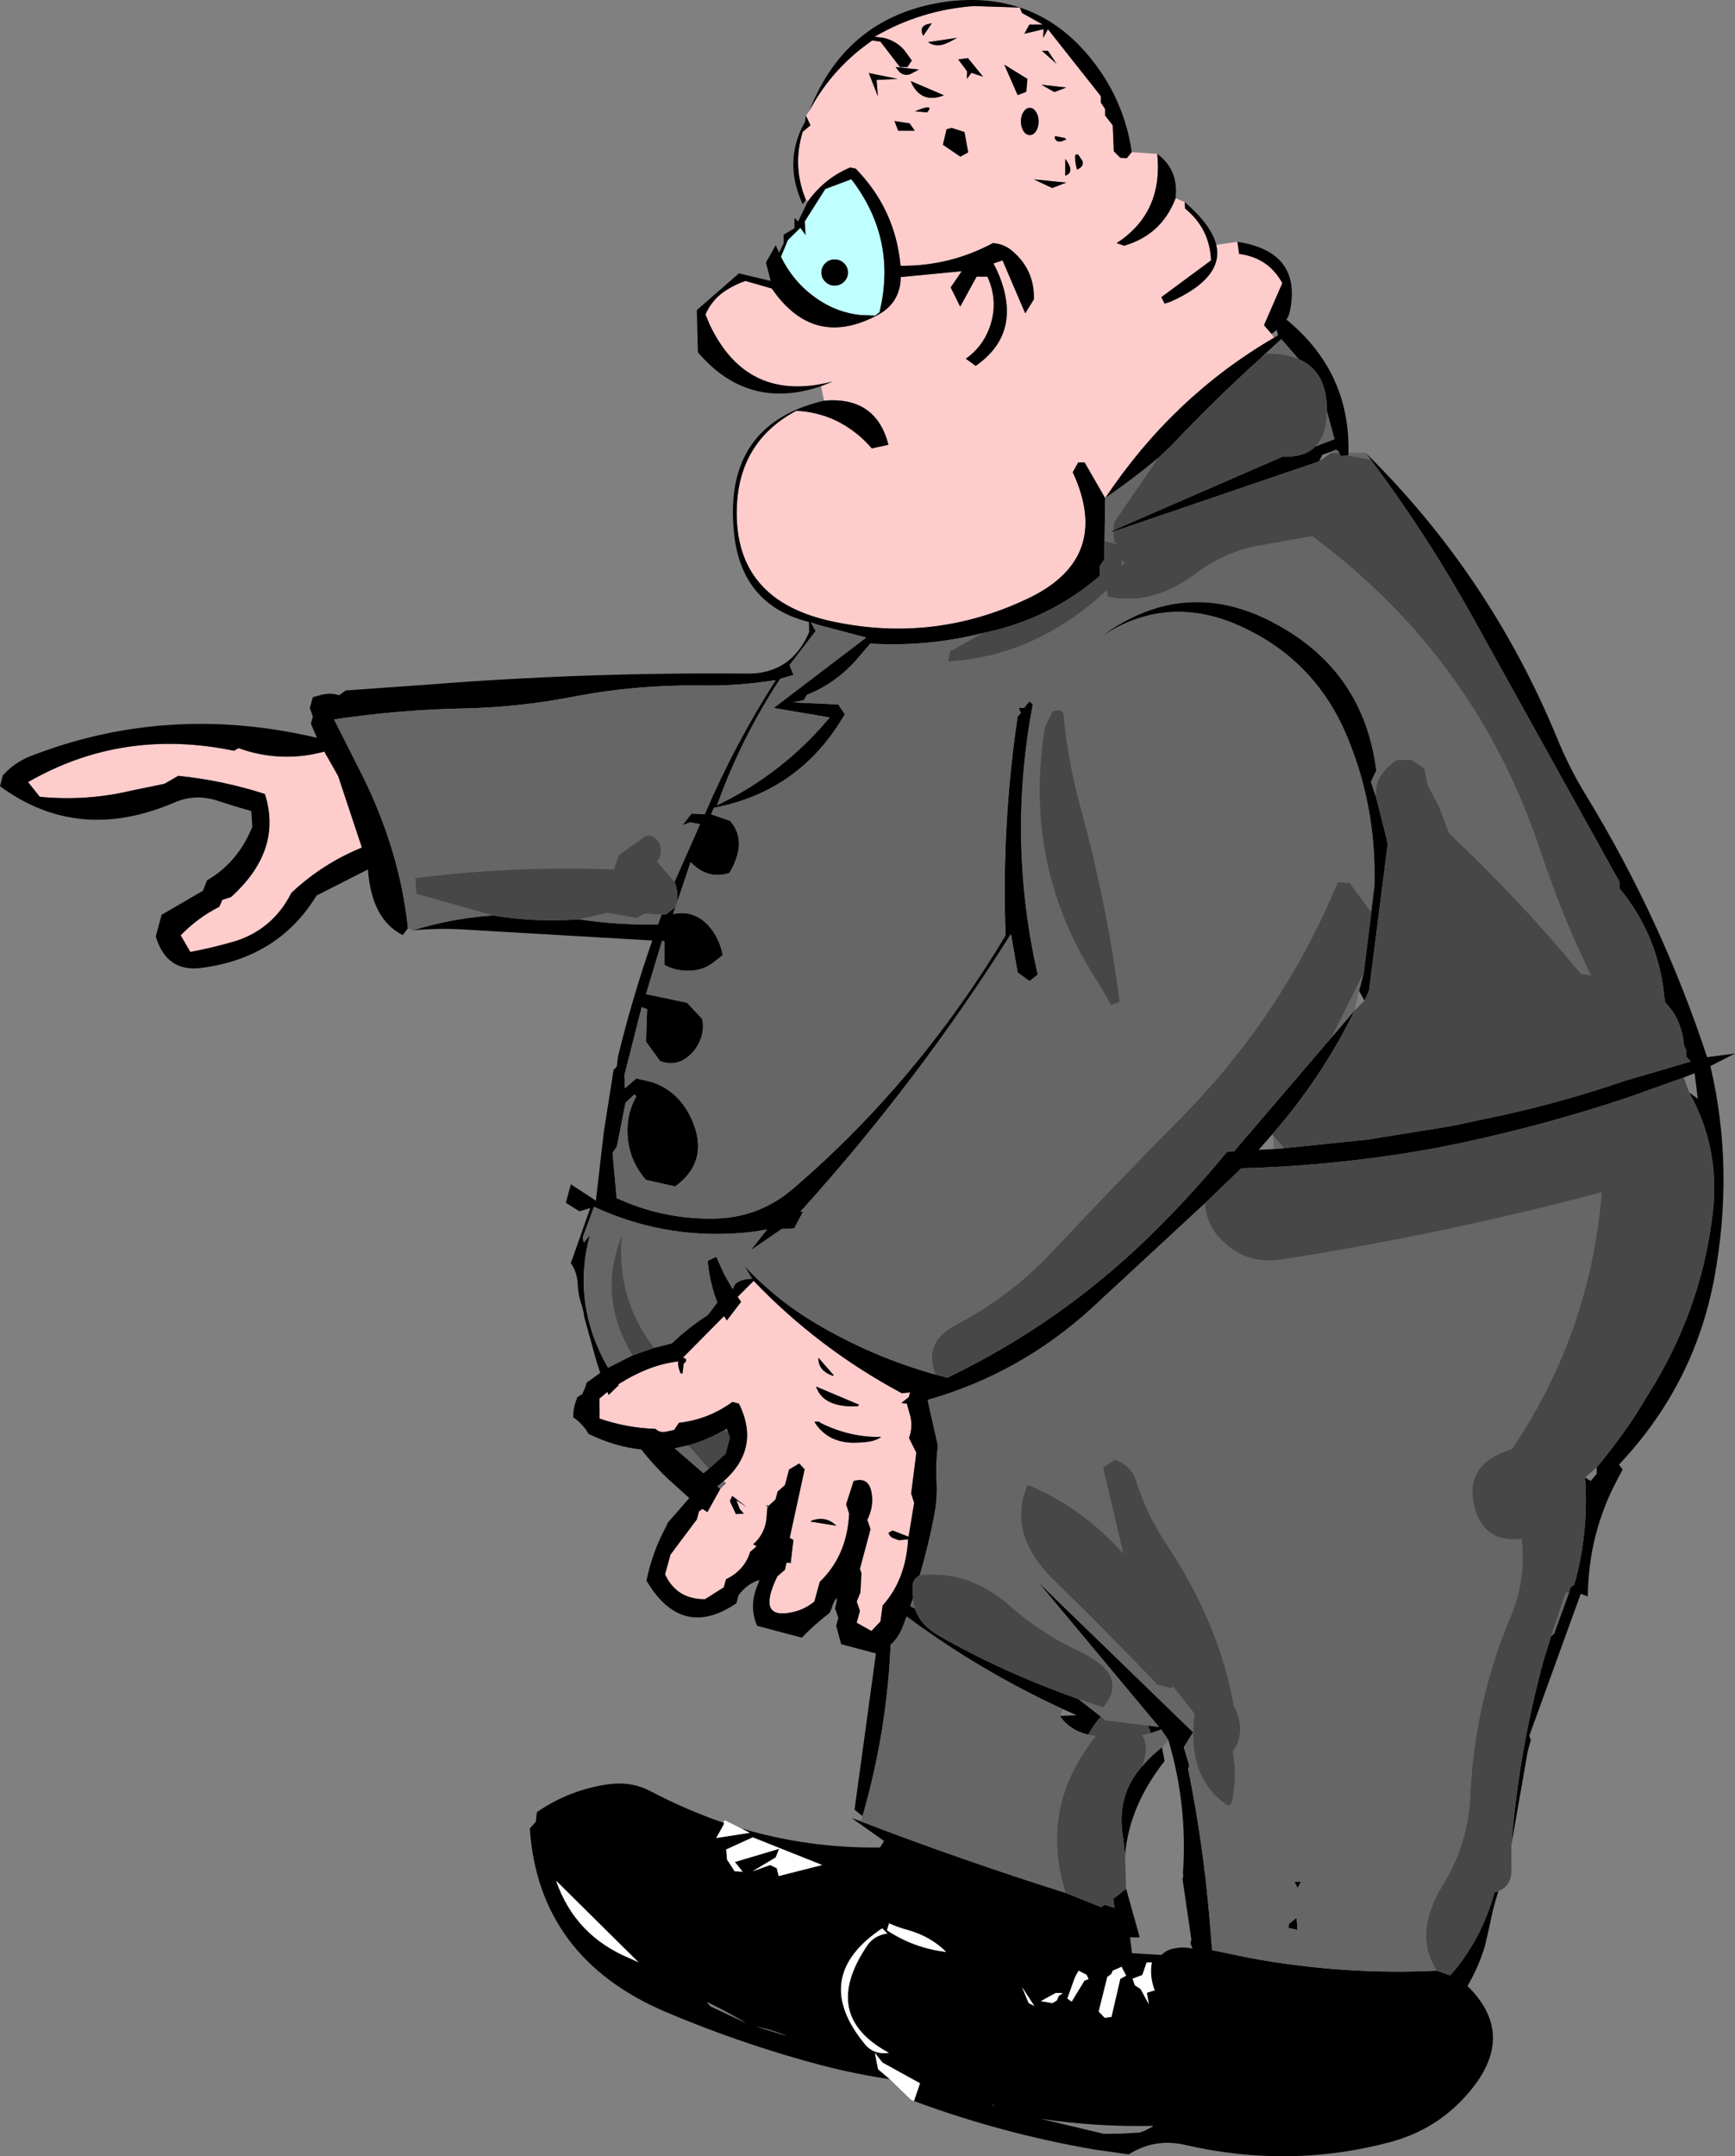
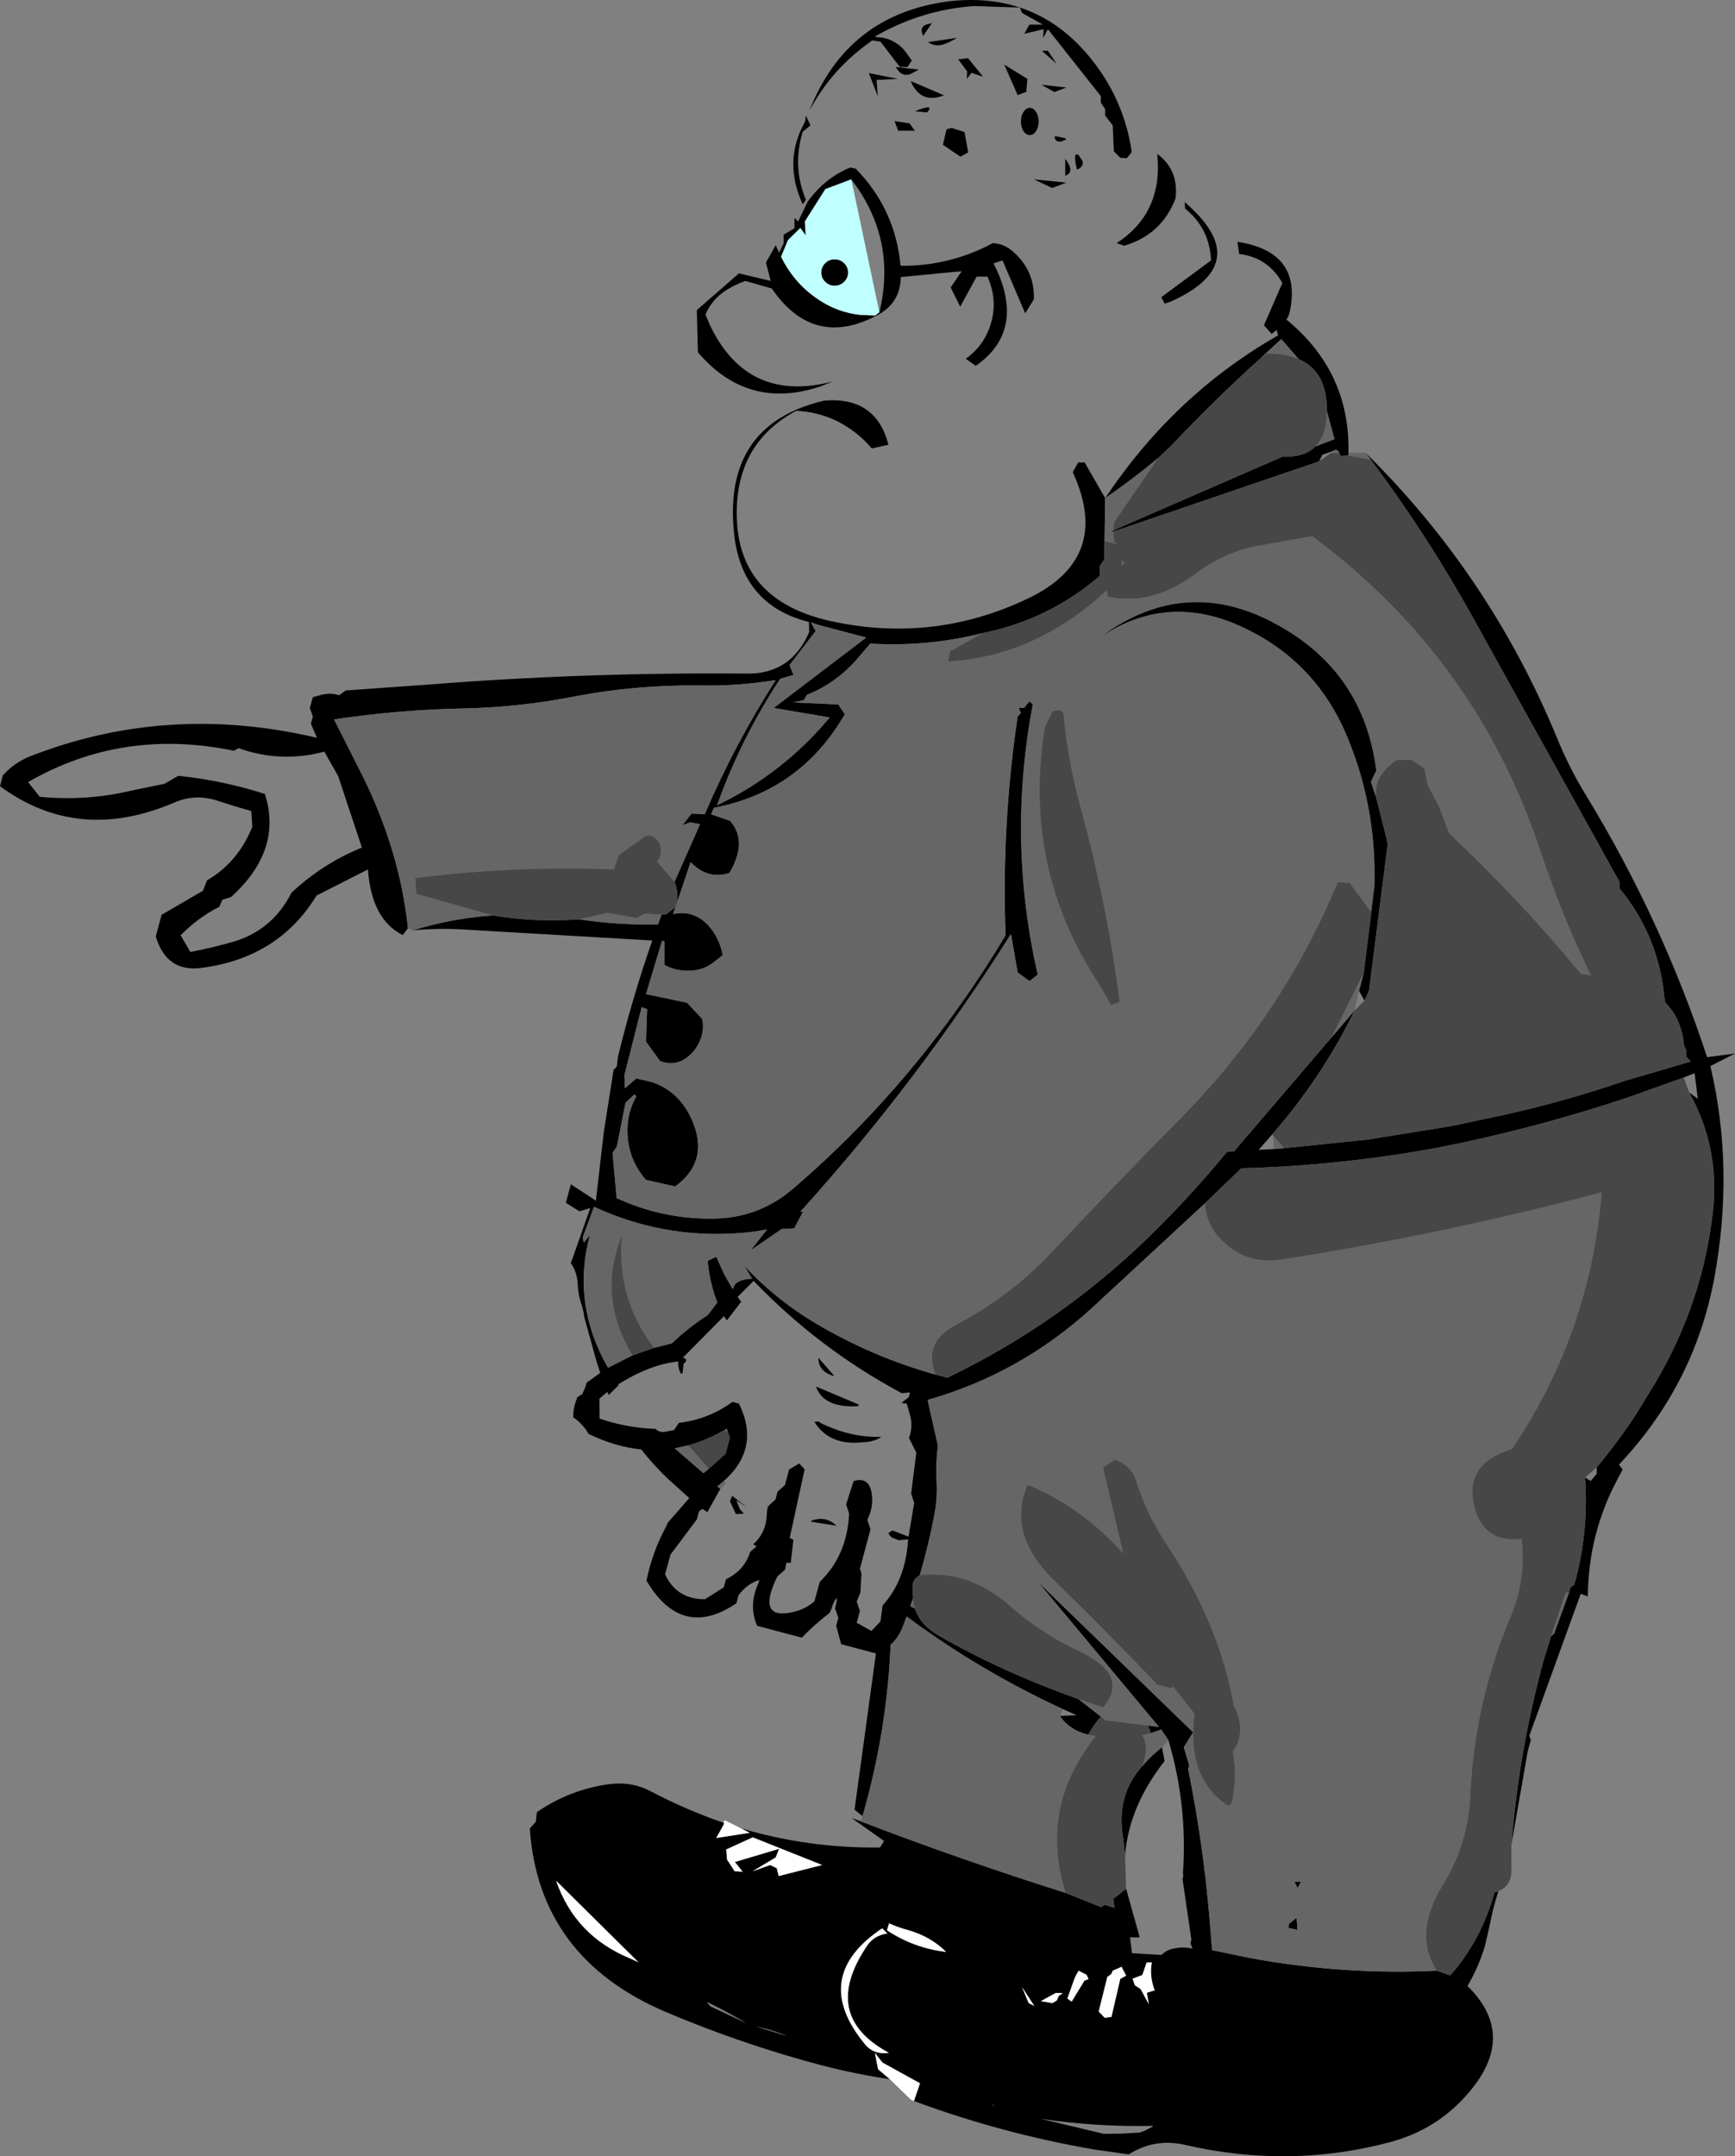
<svg xmlns="http://www.w3.org/2000/svg" height="498.9px" width="401.5px">
  <rect width="100%" height="100%" fill="#808080" stroke="none" />
  <g transform="matrix(1.0, 0.0, 0.0, 1.0, 200.75, 249.25)">
-     <path d="M-13.45 -223.6 Q-8.85 -232.3 -1.0 -238.35 L1.1 -239.9 3.0 -239.6 7.5 -233.75 9.25 -233.75 10.25 -235.25 8.85 -237.2 Q7.65 -238.85 5.7 -239.8 4.3 -240.5 2.8 -240.6 L1.65 -240.75 Q12.3 -246.95 24.65 -247.85 L35.25 -247.5 35.75 -246.25 40.6 -243.55 37.45 -243.55 36.3 -241.45 40.75 -242.5 40.65 -240.45 41.75 -242.5 54.0 -227.0 54.0 -225.5 55.0 -224.0 55.0 -222.5 56.75 -220.25 57.0 -214.25 58.5 -212.75 60.0 -212.65 61.15 -214.05 67.05 -213.65 Q68.45 -200.0 57.65 -193.0 L59.4 -192.4 Q68.1 -194.95 71.3 -203.4 L73.4 -202.5 73.5 -201.0 Q79.2 -196.35 79.5 -189.0 L68.0 -180.5 68.75 -179.0 70.15 -179.45 Q82.5 -185.0 80.7 -192.6 L85.6 -193.3 86.0 -190.5 Q92.75 -189.65 96.0 -183.75 L91.75 -174.0 93.5 -172.0 94.05 -171.1 Q70.65 -157.45 55.0 -134.0 L50.25 -142.25 48.75 -142.25 47.5 -140.0 Q56.8 -119.85 36.65 -110.55 15.4 -100.6 -7.55 -105.35 -30.9 -110.05 -30.25 -131.65 -29.8 -147.1 -16.5 -154.2 -11.7 -154.0 -7.3 -151.95 -2.45 -149.55 1.0 -145.5 L4.85 -146.35 Q1.95 -157.6 -10.05 -156.55 L-10.75 -159.9 -8.0 -161.0 Q-27.8 -155.8 -36.5 -174.1 L-37.5 -176.5 Q-35.9 -180.1 -32.7 -182.1 -30.6 -183.45 -28.25 -184.25 L-22.15 -182.5 Q-12.4 -168.3 2.6 -176.5 7.6 -179.3 7.7 -185.15 L21.8 -186.5 19.25 -182.75 21.45 -178.3 25.25 -185.25 27.75 -185.25 Q30.45 -179.3 28.15 -173.2 26.5 -168.9 22.75 -166.25 L25.05 -164.6 Q34.6 -171.25 31.5 -182.5 30.7 -185.4 29.15 -188.3 L31.25 -189.0 36.5 -176.75 38.5 -180.0 Q38.7 -186.75 33.55 -191.15 31.6 -192.85 29.0 -193.0 19.05 -187.65 7.65 -187.75 6.45 -200.85 -2.75 -210.25 L-4.0 -210.5 Q-9.9 -208.05 -13.8 -202.65 L-14.25 -203.0 Q-17.45 -210.7 -15.0 -218.75 L-13.2 -220.25 -14.25 -222.5 -13.45 -223.6 M45.75 -208.6 Q47.15 -209.05 46.9 -210.35 46.75 -211.25 45.75 -212.5 L45.75 -208.6 M42.75 -205.75 L46.0 -207.0 38.5 -207.75 42.75 -205.75 M48.05 -213.25 Q48.0 -211.95 48.3 -210.75 L48.5 -210.0 Q50.15 -210.75 49.75 -212.0 L49.25 -212.75 48.75 -213.5 48.25 -213.5 48.05 -213.25 M46.0 -217.0 L45.7 -217.3 43.5 -217.75 43.3 -217.55 Q43.5 -216.25 44.95 -216.55 L46.0 -217.0 M43.75 -234.5 L41.75 -237.5 40.35 -237.5 43.75 -234.5 M43.25 -227.95 L46.0 -229.0 40.25 -229.65 43.25 -227.95 M10.95 -219.0 L9.75 -220.7 6.25 -221.25 7.1 -219.0 10.95 -219.0 M19.5 -219.65 L18.3 -219.35 17.45 -215.75 21.5 -213.0 23.3 -214.0 22.45 -218.7 19.5 -219.65 M11.0 -223.5 L13.8 -223.25 Q14.75 -224.35 14.05 -224.4 13.35 -224.5 11.0 -223.5 M10.35 -229.7 Q12.7 -225.25 17.7 -227.2 L10.0 -230.5 10.35 -229.7 M7.1 -232.95 Q8.1 -231.6 9.8 -232.05 L11.9 -233.15 6.5 -233.75 7.1 -232.95 M0.3 -232.35 L2.4 -226.95 2.1 -230.75 7.0 -231.0 0.3 -232.35 M14.9 -243.9 L13.55 -243.55 Q11.9 -242.85 12.9 -240.95 L14.9 -243.9 M17.8 -239.05 L19.0 -239.55 20.75 -240.5 14.0 -239.5 Q15.75 -238.3 17.8 -239.05 M36.75 -228.0 L37.0 -231.0 31.65 -234.3 34.75 -227.25 36.75 -228.0 M37.55 -224.3 Q36.7 -224.3 36.1 -223.35 35.5 -222.45 35.5 -221.15 35.5 -219.85 36.1 -218.9 36.7 -218.0 37.55 -218.0 38.4 -218.0 39.0 -218.9 39.6 -219.85 39.6 -221.15 39.6 -222.45 39.0 -223.35 38.4 -224.3 37.55 -224.3 M23.25 -235.8 L21.0 -235.5 23.05 -232.75 23.0 -231.0 24.05 -232.4 26.75 -231.5 23.25 -235.8 M-194.25 -68.3 Q-172.4 -80.9 -146.6 -75.55 L-145.55 -76.15 Q-135.7 -72.65 -125.7 -75.35 L-122.5 -69.7 -117.0 -53.15 Q-126.1 -49.45 -133.3 -42.7 -137.6 -34.2 -146.45 -31.45 -151.65 -29.95 -156.7 -29.0 L-158.95 -32.85 Q-154.95 -36.95 -150.0 -39.45 L-149.3 -41.05 -147.3 -41.7 Q-135.3 -52.5 -139.45 -65.55 -149.2 -68.7 -159.5 -69.75 L-162.7 -67.9 -170.25 -66.35 Q-180.65 -63.85 -191.55 -64.9 L-194.25 -68.3 M-33.3 93.45 Q-24.65 85.8 -29.75 75.5 L-31.25 75.1 Q-36.8 79.15 -43.65 79.95 L-44.75 81.6 -46.45 81.95 Q-48.05 82.35 -49.05 81.35 -55.85 81.1 -62.0 78.95 L-62.05 74.35 -60.2 72.8 -59.9 73.5 -57.7 71.35 -57.55 71.4 -57.7 71.05 Q-50.2 66.35 -43.7 65.75 L-43.85 66.15 Q-43.75 67.4 -43.25 68.5 L-42.8 68.5 -42.55 66.3 -42.0 65.75 -42.0 65.35 Q-42.0 65.15 -42.15 65.1 L-42.55 64.9 -42.75 64.9 -33.2 55.25 -32.55 56.25 -29.25 51.95 -30.05 50.8 -26.35 47.1 Q-11.3 62.8 7.95 73.1 L9.85 72.9 9.55 74.0 7.85 75.35 9.1 75.5 9.95 78.55 Q10.5 81.1 9.6 83.45 L11.3 86.85 10.1 96.3 10.8 98.45 9.5 106.3 5.8 104.85 4.85 105.4 Q5.1 106.25 5.9 106.6 L7.25 107.1 9.4 106.9 Q8.85 116.3 3.5 122.2 L3.0 125.9 0.9 128.1 -2.5 126.2 -1.75 123.45 -2.5 121.3 -1.65 119.2 -1.4 114.8 -1.75 113.7 0.7 104.55 -0.05 102.4 Q1.55 99.2 0.9 95.9 0.2 92.4 -3.2 93.4 L-4.95 98.8 -4.25 100.95 Q-4.7 110.6 -11.05 116.75 L-12.3 121.3 Q-14.6 123.15 -17.15 123.7 -25.9 125.75 -20.85 115.45 L-19.1 113.95 -18.75 112.3 -17.7 112.35 -17.75 112.2 -17.15 107.05 -18.0 106.55 -14.55 90.7 -15.8 89.35 -18.15 90.75 -19.1 94.35 -20.8 95.85 -21.3 97.7 -22.85 99.1 -23.4 98.9 -23.2 99.9 -23.4 102.25 Q-23.8 105.7 -26.45 108.05 L-25.65 108.5 -27.15 109.8 Q-28.45 114.05 -32.75 116.15 L-33.25 118.0 -37.6 120.75 Q-44.15 120.8 -46.85 115.0 L-45.6 110.45 -39.5 102.3 -39.0 100.45 -38.2 99.85 -37.05 100.6 -34.05 95.2 -32.75 93.9 -33.3 93.45 M-7.85 68.9 L-11.35 64.9 Q-11.45 67.95 -7.9 69.1 L-7.85 68.9 M-31.85 98.05 L-30.45 101.05 -28.6 100.95 -29.55 99.9 -30.35 97.85 -27.85 99.5 -31.3 96.85 -31.85 98.05 M-11.25 79.65 L-12.3 79.7 Q-8.85 85.25 -1.25 84.45 1.6 84.35 3.2 83.2 -3.95 83.4 -10.9 79.95 L-11.25 79.65 M-1.95 75.75 L-11.9 71.55 Q-10.25 76.5 -2.25 76.1 L-1.95 75.75 M-13.15 102.8 L-7.2 103.75 Q-9.65 101.35 -13.0 102.6 L-13.15 102.8" fill="#ffcccc" fill-rule="evenodd" stroke="none" />
    <path d="M61.15 -214.05 L60.0 -212.65 58.5 -212.75 57.0 -214.25 56.75 -220.25 55.0 -222.5 55.0 -224.0 54.0 -225.5 54.0 -227.0 41.75 -242.5 40.65 -240.45 40.75 -242.5 36.3 -241.45 37.45 -243.55 40.6 -243.55 35.75 -246.25 35.25 -247.5 24.65 -247.85 Q12.3 -246.95 1.65 -240.75 L2.8 -240.6 Q4.3 -240.5 5.7 -239.8 7.65 -238.85 8.85 -237.2 L10.25 -235.25 9.25 -233.75 7.5 -233.75 3.0 -239.6 1.1 -239.9 -1.0 -238.35 Q-8.85 -232.3 -13.45 -223.6 -4.75 -245.9 18.85 -248.95 41.15 -251.5 54.1 -232.45 59.7 -224.1 61.15 -214.05 M-14.25 -222.5 L-13.2 -220.25 -15.0 -218.75 Q-17.45 -210.7 -14.25 -203.0 L-15.0 -202.0 Q-19.6 -211.95 -14.45 -221.1 L-14.25 -222.5 M-13.8 -202.65 Q-9.9 -208.05 -4.0 -210.5 L-2.75 -210.25 Q6.45 -200.85 7.65 -187.75 19.05 -187.65 29.0 -193.0 31.6 -192.85 33.55 -191.15 38.7 -186.75 38.5 -180.0 L36.5 -176.75 31.25 -189.0 29.15 -188.3 Q30.7 -185.4 31.5 -182.5 34.6 -171.25 25.05 -164.6 L22.75 -166.25 Q26.5 -168.9 28.15 -173.2 30.45 -179.3 27.75 -185.25 L25.25 -185.25 21.45 -178.3 19.25 -182.75 21.8 -186.5 7.7 -185.15 Q7.6 -179.3 2.6 -176.5 -12.4 -168.3 -22.15 -182.5 L-28.25 -184.25 Q-30.6 -183.45 -32.7 -182.1 -35.9 -180.1 -37.5 -176.5 L-36.5 -174.1 Q-27.8 -155.8 -8.0 -161.0 L-10.75 -159.9 Q-27.65 -154.15 -39.25 -167.75 L-39.5 -177.5 -29.75 -186.0 -22.4 -184.25 -23.5 -188.5 -21.25 -192.5 -20.45 -190.8 -19.4 -192.95 -19.4 -194.95 -16.9 -196.45 -16.9 -198.85 -16.05 -198.0 -13.8 -202.65 M-10.05 -156.55 Q1.95 -157.6 4.85 -146.35 L1.0 -145.5 Q-2.45 -149.55 -7.3 -151.95 -11.7 -154.0 -16.5 -154.2 -29.8 -147.1 -30.25 -131.65 -30.9 -110.05 -7.55 -105.35 15.4 -100.6 36.65 -110.55 56.8 -119.85 47.5 -140.0 L48.75 -142.25 50.25 -142.25 55.0 -134.0 Q70.65 -157.45 94.05 -171.1 L95.0 -171.65 94.7 -172.9 93.5 -172.0 91.75 -174.0 96.0 -183.75 Q92.75 -189.65 86.0 -190.5 L85.6 -193.3 Q100.7 -191.0 97.7 -177.05 97.5 -176.15 96.95 -175.3 111.7 -163.25 111.3 -144.5 L111.25 -143.85 109.5 -143.75 109.15 -144.5 Q108.6 -145.5 107.95 -145.0 L105.25 -144.0 104.5 -142.5 56.85 -126.25 56.0 -126.0 56.85 -126.45 57.8 -126.95 95.95 -143.55 96.1 -143.6 Q101.1 -143.4 103.65 -145.95 L108.05 -147.65 106.3 -154.15 Q106.4 -163.3 99.8 -166.15 L95.75 -170.8 90.95 -166.35 Q80.3 -156.75 70.45 -146.3 L67.3 -143.3 Q61.25 -138.3 55.0 -134.0 L54.85 -124.05 54.75 -119.75 53.75 -118.25 53.75 -116.0 Q41.95 -105.85 26.55 -102.75 13.85 -99.55 0.65 -100.35 L-2.65 -96.5 Q-7.45 -91.1 -14.0 -88.5 L-14.75 -87.25 -17.25 -86.75 -6.75 -86.25 -5.25 -84.0 Q-15.55 -66.15 -35.55 -62.35 L-36.2 -60.85 -31.8 -59.35 Q-28.9 -55.95 -30.1 -51.55 -30.75 -49.15 -32.0 -47.25 -36.5 -45.85 -40.1 -49.0 L-40.95 -49.75 -44.0 -40.65 Q-43.85 -43.25 -44.65 -45.25 L-38.75 -58.55 -41.0 -59.0 -42.85 -58.3 -40.75 -61.0 -37.65 -60.9 Q-30.75 -77.05 -21.25 -91.9 -29.85 -90.5 -38.65 -90.65 -53.3 -90.85 -67.6 -88.15 -80.1 -85.65 -93.15 -85.35 -108.4 -85.05 -123.45 -82.8 L-116.85 -69.75 Q-108.2 -52.25 -106.35 -34.5 L-107.55 -32.9 Q-114.8 -36.55 -115.6 -48.1 L-127.5 -42.05 Q-136.35 -27.55 -154.25 -25.3 -162.25 -24.3 -164.7 -32.6 L-163.35 -37.6 -153.8 -43.15 -152.85 -45.55 Q-145.6 -49.8 -142.35 -58.0 L-142.6 -61.6 Q-146.35 -62.65 -150.0 -63.85 -155.3 -65.75 -160.35 -63.6 -182.6 -54.0 -200.75 -67.35 L-200.1 -69.85 Q-197.5 -72.75 -193.95 -74.2 -162.1 -86.7 -127.4 -78.55 L-128.8 -81.8 -128.35 -83.5 -129.05 -85.45 -128.35 -87.95 -126.85 -88.35 Q-124.6 -89.1 -122.25 -88.4 L-120.75 -89.5 -101.8 -90.85 Q-65.1 -93.75 -27.8 -93.4 -17.7 -93.3 -13.5 -103.0 L-13.55 -105.35 Q-29.2 -109.25 -30.9 -126.0 -33.45 -151.05 -10.05 -156.55 M80.7 -192.6 Q82.5 -185.0 70.15 -179.45 L68.75 -179.0 68.0 -180.5 79.5 -189.0 Q79.2 -196.35 73.5 -201.0 L73.4 -202.5 Q79.6 -197.15 80.7 -192.6 M71.3 -203.4 Q68.1 -194.95 59.4 -192.4 L57.65 -193.0 Q68.45 -200.0 67.05 -213.65 72.0 -210.0 71.3 -203.5 L71.3 -203.4 M23.25 -235.8 L26.75 -231.5 24.05 -232.4 23.0 -231.0 23.05 -232.75 21.0 -235.5 23.25 -235.8 M37.55 -224.3 Q38.4 -224.3 39.0 -223.35 39.6 -222.45 39.6 -221.15 39.6 -219.85 39.0 -218.9 38.4 -218.0 37.55 -218.0 36.7 -218.0 36.1 -218.9 35.5 -219.85 35.5 -221.15 35.5 -222.45 36.1 -223.35 36.7 -224.3 37.55 -224.3 M36.75 -228.0 L34.75 -227.25 31.65 -234.3 37.0 -231.0 36.75 -228.0 M17.8 -239.05 Q15.75 -238.3 14.0 -239.5 L20.75 -240.5 19.0 -239.55 17.8 -239.05 M14.9 -243.9 L12.9 -240.95 Q11.9 -242.85 13.55 -243.55 L14.9 -243.9 M0.3 -232.35 L7.0 -231.0 2.1 -230.75 2.4 -226.95 0.3 -232.35 M7.1 -232.95 L6.5 -233.75 11.9 -233.15 9.8 -232.05 Q8.1 -231.6 7.1 -232.95 M10.35 -229.7 L10.0 -230.5 17.7 -227.2 Q12.7 -225.25 10.35 -229.7 M11.0 -223.5 Q13.35 -224.5 14.05 -224.4 14.75 -224.35 13.8 -223.25 L11.0 -223.5 M19.5 -219.65 L22.45 -218.7 23.3 -214.0 21.5 -213.0 17.45 -215.75 18.3 -219.35 19.5 -219.65 M10.95 -219.0 L7.1 -219.0 6.25 -221.25 9.75 -220.7 10.95 -219.0 M43.25 -227.95 L40.25 -229.65 46.0 -229.0 43.25 -227.95 M43.75 -234.5 L40.35 -237.5 41.75 -237.5 43.75 -234.5 M46.0 -217.0 L44.95 -216.55 Q43.5 -216.25 43.3 -217.55 L43.5 -217.75 45.7 -217.3 46.0 -217.0 M48.05 -213.25 L48.25 -213.5 48.75 -213.5 49.25 -212.75 49.75 -212.0 Q50.15 -210.75 48.5 -210.0 L48.3 -210.75 Q48.0 -211.95 48.05 -213.25 M42.75 -205.75 L38.5 -207.75 46.0 -207.0 42.75 -205.75 M45.75 -208.6 L45.75 -212.5 Q46.75 -211.25 46.9 -210.35 47.15 -209.05 45.75 -208.6 M115.25 -144.5 Q144.0 -116.2 159.55 -78.55 162.4 -71.55 166.3 -65.2 183.8 -36.5 194.3 -4.65 L200.75 -5.5 195.05 -2.6 Q200.65 21.1 195.95 46.5 191.35 71.15 173.9 89.6 L174.75 90.75 173.6 92.9 Q166.8 105.6 166.7 120.1 L165.05 119.5 153.15 152.35 153.5 153.35 152.8 155.85 149.0 177.55 Q150.75 155.8 156.5 134.75 L158.2 129.3 158.9 128.7 162.35 119.2 162.65 118.05 163.55 117.4 Q166.95 105.4 166.05 92.6 L167.35 93.4 168.75 91.75 168.75 90.25 Q173.7 84.3 177.9 77.9 L182.15 70.95 Q193.3 52.2 195.65 30.9 197.25 16.3 190.15 3.5 L192.15 5.0 191.4 -0.95 188.9 0.05 176.15 4.6 Q154.25 11.95 131.6 16.35 109.25 20.45 86.5 21.05 L78.1 29.15 51.7 53.6 Q35.1 68.65 13.9 74.65 L16.3 85.25 Q15.75 89.5 16.0 93.75 16.2 97.55 15.4 101.6 14.1 108.35 12.1 115.2 10.15 116.2 10.45 118.55 L10.55 120.5 9.9 122.35 11.0 122.95 Q12.15 126.65 16.45 129.15 31.15 137.6 48.8 143.85 L54.0 147.9 Q52.3 149.9 51.05 152.1 46.75 151.05 44.5 147.75 L48.4 147.6 45.25 146.2 Q25.95 137.3 9.05 124.75 L8.15 127.15 Q7.2 129.6 5.35 131.3 4.5 151.4 -1.15 170.95 L-3.0 169.45 1.95 133.3 -6.1 131.15 -7.25 126.9 -7.0 126.0 -6.75 125.05 -7.5 122.9 -7.1 121.1 -7.15 120.4 Q-8.0 121.6 -8.35 123.0 L-8.75 123.9 Q-12.15 126.5 -15.2 129.65 L-25.55 126.9 Q-27.55 122.2 -25.3 117.15 L-25.0 116.3 Q-27.8 117.1 -29.85 119.85 L-30.1 120.8 -30.35 121.7 Q-43.0 130.25 -51.15 116.45 -49.75 109.7 -46.6 103.95 L-46.25 103.1 -41.25 97.35 -46.5 92.6 Q-49.7 89.5 -52.35 86.1 -58.4 85.5 -64.55 82.5 -65.9 80.15 -68.1 78.65 -68.15 76.7 -67.45 74.9 L-67.15 74.0 -66.0 73.3 -65.25 71.55 -65.0 70.65 -61.85 68.4 -62.7 65.75 -65.55 55.45 Q-65.7 54.05 -66.2 52.55 -66.95 50.3 -67.05 47.95 -67.2 45.0 -68.65 43.0 L-64.15 30.25 -66.65 31.0 -69.8 29.05 -68.65 24.75 -62.85 28.55 -61.0 12.5 -58.75 -1.75 -58.0 -2.5 -57.75 -4.75 Q-54.35 -18.65 -49.8 -31.65 L-93.55 -34.2 Q-99.45 -34.55 -105.2 -34.0 -96.15 -36.8 -86.7 -37.45 -76.8 -35.8 -66.75 -36.55 -57.75 -35.2 -48.5 -35.35 L-47.65 -37.65 -46.6 -37.7 -44.45 -39.4 -45.0 -37.75 Q-40.25 -38.8 -36.85 -35.15 -34.25 -32.3 -33.5 -28.25 L-36.0 -26.3 Q-38.5 -24.6 -41.65 -24.65 -44.45 -24.65 -47.0 -26.0 L-47.0 -31.5 -47.55 -31.55 -51.25 -19.25 -41.75 -17.25 -38.25 -13.5 Q-37.75 -11.05 -38.65 -8.75 -39.8 -5.75 -42.5 -4.1 -45.0 -2.6 -48.0 -3.75 L-51.25 -8.25 -51.0 -15.75 -52.25 -16.25 -56.25 -0.5 -56.15 2.55 -53.5 0.25 -49.55 1.2 -49.3 1.3 Q-43.0 3.75 -40.3 10.65 -36.8 19.65 -44.5 25.25 L-51.25 23.75 Q-55.45 19.0 -55.55 12.6 -55.65 8.25 -53.5 4.4 L-53.95 3.95 -56.0 5.9 -58.0 16.0 -59.0 17.5 -58.05 27.95 Q-47.65 32.75 -36.1 32.7 -25.25 32.7 -17.15 25.7 11.65 1.0 31.95 -32.85 31.0 -58.3 34.75 -83.5 L35.5 -84.25 35.0 -85.5 36.25 -85.5 37.5 -87.0 38.25 -86.25 Q32.3 -54.85 39.4 -23.75 L37.5 -22.25 34.75 -24.25 33.2 -33.15 Q11.75 0.85 -15.0 30.5 L-15.55 31.1 -14.9 31.05 -16.95 34.95 -19.85 35.1 -27.0 40.0 -23.25 35.2 -26.15 35.7 Q-45.65 38.1 -63.2 30.0 L-63.4 30.05 -63.35 30.1 -65.9 37.05 -65.65 38.25 -64.25 36.5 Q-68.5 52.45 -60.05 67.2 L-54.4 64.35 -49.4 62.6 -45.25 61.55 Q-41.6 58.0 -36.95 55.0 L-34.75 52.1 -35.05 51.35 Q-36.55 47.1 -37.0 42.5 L-35.0 41.5 -33.05 45.8 -32.95 45.95 -32.9 46.05 -32.8 46.2 -31.25 48.95 -31.05 48.75 Q-30.55 46.75 -26.7 46.6 L-28.55 43.55 Q-21.15 51.55 -11.6 57.15 1.3 64.75 15.8 68.8 L18.5 69.5 Q44.65 56.9 65.35 36.7 74.8 27.45 83.2 17.25 L84.8 17.15 107.4 -9.25 112.75 -15.5 Q105.15 0.05 93.75 13.1 L90.5 16.8 94.05 16.6 96.45 16.4 115.8 14.4 135.0 11.3 146.35 8.9 Q161.05 5.7 175.15 0.85 L190.5 -3.65 189.5 -4.75 189.5 -6.25 Q189.0 -7.0 188.9 -7.8 188.5 -11.95 186.3 -15.3 L184.5 -17.5 Q183.35 -32.4 174.0 -43.75 L174.0 -45.25 140.3 -106.0 Q129.7 -125.2 116.45 -142.9 L115.25 -144.5 M146.0 188.3 Q144.7 192.3 143.95 196.35 L142.85 201.1 Q141.4 205.85 138.85 210.25 149.55 220.75 140.8 232.8 133.35 242.9 121.35 246.25 97.75 252.65 73.25 246.95 66.4 245.45 60.45 249.2 L52.35 248.05 Q30.95 244.35 10.75 236.85 L12.15 232.75 3.45 227.95 1.7 225.7 2.45 229.5 5.15 231.8 Q-2.65 230.65 -10.4 228.65 -29.0 223.75 -46.8 216.2 -76.1 203.65 -78.15 173.8 L-76.75 172.25 -76.5 170.0 Q-68.75 164.7 -59.5 163.5 -54.4 162.95 -50.25 165.15 -41.9 169.55 -33.25 172.5 L-33.25 172.85 -35.0 176.0 -27.25 174.8 -29.3 173.75 Q-13.65 178.4 2.9 178.2 L3.85 176.7 -3.7 171.35 -1.55 172.15 Q21.75 181.1 45.85 188.7 L54.1 192.0 54.85 191.45 57.15 192.15 56.85 190.1 59.85 187.75 63.0 199.0 60.75 199.0 61.2 202.65 68.05 203.05 Q69.3 201.8 71.05 201.55 73.1 201.1 75.2 201.6 L74.75 200.35 74.95 199.5 72.9 185.5 73.1 184.7 73.0 184.2 Q74.1 168.45 69.65 153.4 L67.95 150.9 65.55 151.75 64.95 150.0 67.45 150.3 39.45 116.75 75.35 151.55 73.2 155.0 74.45 159.2 74.2 160.05 Q77.65 177.0 79.15 194.65 L79.75 201.95 88.45 203.75 Q110.05 207.75 131.75 206.7 L134.85 207.8 Q142.05 199.6 145.1 188.6 L146.0 188.3 M117.65 -64.95 L120.15 -55.1 120.35 -53.75 116.05 -20.0 115.0 -17.75 113.75 -20.0 114.85 -24.2 117.3 -43.95 117.3 -44.85 Q117.75 -62.7 110.9 -79.05 103.7 -96.1 87.2 -103.95 69.3 -112.5 53.4 -101.5 L55.4 -102.95 Q74.5 -116.05 94.95 -104.65 114.85 -93.7 117.75 -71.0 L116.5 -68.35 117.65 -64.95 M2.75 -177.0 Q6.85 -193.95 -3.75 -207.75 L-9.75 -205.5 -14.5 -198.0 -14.3 -194.8 -15.55 -196.5 -18.4 -193.7 -20.0 -189.85 Q-16.85 -183.45 -11.05 -179.75 -6.9 -177.0 -1.75 -176.4 L1.75 -176.25 2.75 -177.0 M-194.25 -68.3 L-191.55 -64.9 Q-180.65 -63.85 -170.25 -66.35 L-162.7 -67.9 -159.5 -69.75 Q-149.2 -68.7 -139.45 -65.55 -135.3 -52.5 -147.3 -41.7 L-149.3 -41.05 -150.0 -39.45 Q-154.95 -36.95 -158.95 -32.85 L-156.7 -29.0 Q-151.65 -29.95 -146.45 -31.45 -137.6 -34.2 -133.3 -42.7 -126.1 -49.45 -117.0 -53.15 L-122.5 -69.7 -125.7 -75.35 Q-135.7 -72.65 -145.55 -76.15 L-146.6 -75.55 Q-172.4 -80.9 -194.25 -68.3 M-7.6 -189.25 Q-6.3 -189.25 -5.4 -188.35 -4.5 -187.45 -4.5 -186.2 -4.5 -184.95 -5.4 -184.05 -6.3 -183.15 -7.6 -183.15 -8.9 -183.15 -9.8 -184.05 -10.7 -184.95 -10.7 -186.2 -10.7 -187.45 -9.8 -188.35 -8.9 -189.25 -7.6 -189.25 M-13.1 -105.25 L-12.0 -103.25 -18.05 -95.35 -17.1 -93.1 -20.2 -92.2 Q-29.3 -78.35 -34.8 -62.95 -19.6 -70.25 -8.75 -83.25 L-21.7 -85.45 -0.3 -101.75 -11.5 -104.7 -13.1 -105.25 M-22.85 99.1 L-21.3 97.7 -20.8 95.85 -19.1 94.35 -18.15 90.75 -15.8 89.35 -14.55 90.7 -18.0 106.55 -17.15 107.05 -17.75 112.2 -17.7 112.35 -18.75 112.3 -19.1 113.95 -20.85 115.45 Q-25.9 125.75 -17.15 123.7 -14.6 123.15 -12.3 121.3 L-11.05 116.75 Q-4.7 110.6 -4.25 100.95 L-4.95 98.8 -3.2 93.4 Q0.2 92.4 0.9 95.9 1.55 99.2 -0.05 102.4 L0.7 104.55 -1.75 113.7 -1.4 114.8 -1.65 119.2 -2.5 121.3 -1.75 123.45 -2.5 126.2 0.9 128.1 3.0 125.9 3.5 122.2 Q8.85 116.3 9.4 106.9 L7.25 107.1 5.9 106.6 Q5.1 106.25 4.85 105.4 L5.8 104.85 9.5 106.3 10.8 98.45 10.1 96.3 11.3 86.85 9.6 83.45 Q10.5 81.1 9.95 78.55 L9.1 75.5 7.85 75.35 9.55 74.0 9.85 72.9 7.95 73.1 Q-11.3 62.8 -26.35 47.1 L-30.05 50.8 -29.25 51.95 -32.55 56.25 -33.2 55.25 -42.75 64.9 -42.55 64.9 -42.15 65.1 Q-42.0 65.15 -42.0 65.35 L-42.0 65.75 -42.55 66.3 -42.8 68.5 -43.25 68.5 Q-43.75 67.4 -43.85 66.15 L-43.7 65.75 Q-50.2 66.35 -57.7 71.05 L-57.55 71.4 -57.7 71.35 -59.9 73.5 -60.2 72.8 -62.05 74.35 -62.0 78.95 Q-55.85 81.1 -49.05 81.35 -48.05 82.35 -46.45 81.95 L-44.75 81.6 -43.65 79.95 Q-36.8 79.15 -31.25 75.1 L-29.75 75.5 Q-24.65 85.8 -33.3 93.45 L-34.75 94.65 -34.05 95.2 -37.05 100.6 -38.2 99.85 -39.0 100.45 -39.5 102.3 -45.6 110.45 -46.85 115.0 Q-44.15 120.8 -37.6 120.75 L-33.25 118.0 -32.75 116.15 Q-28.45 114.05 -27.15 109.8 L-25.65 108.5 -26.45 108.05 Q-23.8 105.7 -23.4 102.25 L-23.2 99.9 -22.85 99.1 M-41.45 85.15 L-44.6 85.85 -37.95 91.6 -36.7 90.55 -32.85 87.1 -31.85 83.45 -32.25 82.25 -32.6 81.3 -33.05 81.6 Q-37.25 84.0 -41.45 85.15 M-7.85 68.9 L-7.9 69.1 Q-11.45 67.95 -11.35 64.9 L-7.85 68.9 M-31.85 98.05 L-31.3 96.85 -27.85 99.5 -30.35 97.85 -29.55 99.9 -28.6 100.95 -30.45 101.05 -31.85 98.05 M-13.15 102.8 L-13.0 102.6 Q-9.65 101.35 -7.2 103.75 L-13.15 102.8 M-1.95 75.75 L-2.25 76.1 Q-10.25 76.5 -11.9 71.55 L-1.95 75.75 M-11.25 79.65 L-10.9 79.95 Q-3.95 83.4 3.2 83.2 1.6 84.35 -1.25 84.45 -8.85 85.25 -12.3 79.7 L-11.25 79.65 M-22.5 182.25 L-21.0 183.0 -20.55 184.8 -10.5 182.25 -26.55 175.85 -32.7 178.65 -32.5 181.0 -30.75 183.7 -28.9 183.8 -30.7 181.55 -20.45 178.5 -21.25 180.5 -26.6 183.7 -22.5 182.25 M-25.9 219.6 L-18.5 221.85 Q-22.0 220.35 -25.9 219.6 M-27.85 218.95 Q-32.2 216.35 -36.7 214.15 -37.7 213.65 -36.25 215.0 L-27.85 218.95 M-53.0 204.75 L-72.05 185.9 Q-67.65 198.65 -54.85 203.9 L-53.0 204.75 M4.5 197.35 Q10.8 201.5 18.2 202.35 14.55 198.75 9.35 197.3 6.95 196.65 5.0 195.75 L4.5 197.35 M68.15 155.0 L68.75 158.2 Q60.5 168.65 59.6 180.05 L59.2 176.2 Q57.4 166.3 63.55 159.4 65.6 157.0 68.15 155.0 M98.8 186.15 L100.3 186.15 99.55 187.55 98.8 186.15 M97.4 196.8 L97.55 195.85 99.3 194.45 99.5 197.25 97.4 196.8 M64.6 204.8 L63.6 207.7 61.35 208.55 61.85 210.05 63.2 210.95 65.1 214.45 64.65 211.8 66.45 211.25 Q65.2 207.9 65.8 204.8 L64.6 204.8 M58.8 205.8 L56.75 206.7 56.4 207.5 55.5 208.15 53.5 216.15 54.9 217.6 56.45 217.4 58.5 208.6 59.85 207.85 58.8 205.8 M50.7 207.65 L48.85 206.7 48.0 208.25 46.25 213.15 47.25 213.85 50.2 209.0 51.15 208.65 50.7 207.65 M43.6 211.85 L40.1 213.75 42.8 214.2 43.8 213.6 44.25 212.55 45.2 211.9 43.6 211.85 M54.7 244.45 L58.9 244.4 63.05 244.15 63.8 243.85 63.9 243.85 65.95 242.8 66.05 242.6 Q53.1 242.9 40.0 240.95 L54.7 244.45 M37.3 214.2 L38.6 214.85 35.75 210.5 37.3 214.2 M29.05 237.85 L29.3 238.05 Q28.85 237.1 29.05 237.85 M3.4 196.9 Q-13.4 208.15 -0.6 223.7 1.45 226.2 4.95 225.7 -11.0 217.15 -0.15 201.0 1.5 198.5 4.6 198.1 L3.4 196.9" fill="#000000" fill-rule="evenodd" stroke="none" />
    <path d="M111.3 -144.5 L115.25 -144.5 116.45 -142.9 111.25 -143.85 111.3 -144.5 M-1.55 172.15 L-1.15 170.95 Q4.5 151.4 5.35 131.3 7.2 129.6 8.15 127.15 L9.05 124.75 Q25.95 137.3 45.25 146.2 L44.5 147.75 Q46.75 151.05 51.05 152.1 L52.8 152.4 50.7 155.3 Q40.15 170.6 45.85 188.7 21.75 181.1 -1.55 172.15 M-105.2 -34.0 L-106.35 -34.5 Q-108.2 -52.25 -116.85 -69.75 L-123.45 -82.8 Q-108.4 -85.05 -93.15 -85.35 -80.1 -85.65 -67.6 -88.15 -53.3 -90.85 -38.65 -90.65 -29.85 -90.5 -21.25 -91.9 -30.75 -77.05 -37.65 -60.9 L-40.75 -61.0 -42.85 -58.3 -41.0 -59.0 -38.75 -58.55 -44.65 -45.25 -48.7 -49.9 Q-47.25 -51.8 -48.05 -53.85 -48.5 -54.95 -49.8 -55.85 L-51.25 -55.9 -57.55 -51.4 -58.7 -48.1 Q-81.85 -49.0 -104.65 -46.1 L-104.4 -42.45 -86.7 -37.45 Q-96.15 -36.8 -105.2 -34.0 M99.8 -166.15 Q96.75 -167.45 92.35 -167.45 L90.95 -166.35 95.75 -170.8 99.8 -166.15 M67.3 -143.3 L57.1 -128.45 56.85 -126.45 56.0 -126.0 56.85 -126.25 57.1 -123.95 57.65 -123.35 54.85 -124.05 55.0 -134.0 Q61.25 -138.3 67.3 -143.3 M103.65 -145.95 Q106.0 -148.3 106.25 -153.0 L106.3 -154.15 108.05 -147.65 103.65 -145.95 M107.95 -145.0 Q108.6 -145.5 109.15 -144.5 L107.15 -144.4 107.95 -145.0 M96.45 16.4 L94.05 16.6 93.8 13.45 96.45 16.4 M112.75 -15.5 L107.4 -9.25 114.85 -24.2 113.75 -20.0 112.75 -15.5 M15.8 68.8 Q1.3 64.75 -11.6 57.15 -21.15 51.55 -28.55 43.55 L-26.7 46.6 Q-30.55 46.75 -31.05 48.75 L-31.25 48.95 -32.8 46.2 -32.9 46.05 -32.95 45.95 -33.05 45.8 -35.0 41.5 -37.0 42.5 Q-36.55 47.1 -35.05 51.35 L-34.75 52.1 -36.95 55.0 Q-41.6 58.0 -45.25 61.55 L-49.4 62.6 Q-58.05 51.25 -56.85 37.05 L-57.0 37.05 Q-62.5 50.85 -54.4 64.35 L-60.05 67.2 Q-68.5 52.45 -64.25 36.5 L-65.65 38.25 -65.9 37.05 -63.35 30.1 -63.2 30.0 Q-45.65 38.1 -26.15 35.7 L-23.25 35.2 -27.0 40.0 -19.85 35.1 -16.95 34.95 -14.9 31.05 -15.0 30.5 Q11.75 0.85 33.2 -33.15 L34.75 -24.25 37.5 -22.25 39.4 -23.75 Q32.3 -54.85 38.25 -86.25 L37.5 -87.0 36.25 -85.5 35.0 -85.5 35.5 -84.25 34.75 -83.5 Q31.0 -58.3 31.95 -32.85 11.65 1.0 -17.15 25.7 -25.25 32.7 -36.1 32.7 -47.65 32.75 -58.05 27.95 L-59.0 17.5 -58.0 16.0 -56.0 5.9 -53.95 3.95 -53.5 4.4 Q-55.65 8.25 -55.55 12.6 -55.45 19.0 -51.25 23.75 L-44.5 25.25 Q-36.8 19.65 -40.3 10.65 -43.0 3.75 -49.3 1.3 L-49.55 1.2 -53.5 0.25 -56.15 2.55 -56.25 -0.5 -52.25 -16.25 -51.0 -15.75 -51.25 -8.25 -48.0 -3.75 Q-45.0 -2.6 -42.5 -4.1 -39.8 -5.75 -38.65 -8.75 -37.75 -11.05 -38.25 -13.5 L-41.75 -17.25 -51.25 -19.25 -47.55 -31.55 -47.0 -31.5 -47.0 -26.0 Q-44.45 -24.65 -41.65 -24.65 -38.5 -24.6 -36.0 -26.3 L-33.5 -28.25 Q-34.25 -32.3 -36.85 -35.15 -40.25 -38.8 -45.0 -37.75 L-44.45 -39.4 -44.0 -40.65 -40.95 -49.75 -40.1 -49.0 Q-36.5 -45.85 -32.0 -47.25 -30.75 -49.15 -30.1 -51.55 -28.9 -55.95 -31.8 -59.35 L-36.2 -60.85 -35.55 -62.35 Q-15.55 -66.15 -5.25 -84.0 L-6.75 -86.25 -17.25 -86.75 -14.75 -87.25 -14.0 -88.5 Q-7.45 -91.1 -2.65 -96.5 L0.65 -100.35 Q13.85 -99.55 26.55 -102.75 L19.7 -98.85 19.2 -98.9 18.6 -96.2 Q38.9 -97.35 55.4 -112.7 L55.6 -111.2 Q66.0 -109.0 76.1 -116.65 81.9 -120.95 88.9 -122.7 L102.9 -125.2 Q140.8 -97.1 155.6 -52.7 160.75 -37.15 167.9 -22.55 L167.35 -23.6 165.1 -23.95 Q150.75 -41.25 134.6 -56.45 L132.35 -62.45 129.6 -67.7 128.85 -71.45 125.85 -73.45 122.6 -73.45 Q120.5 -72.2 119.05 -70.2 117.4 -67.95 117.65 -64.95 L116.5 -68.35 117.75 -71.0 Q114.85 -93.7 94.95 -104.65 74.5 -116.05 55.4 -102.95 L53.4 -101.5 Q69.3 -112.5 87.2 -103.95 103.7 -96.1 110.9 -79.05 117.75 -62.7 117.3 -44.85 L116.45 -38.35 111.6 -44.95 108.85 -45.2 Q96.05 -14.35 72.45 9.5 57.35 24.75 42.75 40.35 32.85 50.85 20.5 57.25 12.7 61.3 15.8 68.8 M-47.65 -37.65 L-48.5 -35.35 Q-57.75 -35.2 -66.75 -36.55 L-60.2 -38.05 -53.4 -36.85 -51.6 -37.85 -47.65 -37.65 M58.9 -119.65 L59.45 -119.0 58.8 -118.3 58.9 -119.65 M44.6 -84.95 L42.85 -84.7 41.1 -81.2 Q35.65 -48.6 53.65 -21.45 L56.35 -16.7 58.35 -17.45 Q55.5 -39.9 49.2 -62.85 46.35 -73.25 45.35 -84.2 L44.6 -84.95 M-13.1 -105.25 L-11.5 -104.7 -0.3 -101.75 -21.7 -85.45 -8.75 -83.25 Q-19.6 -70.25 -34.8 -62.95 -29.3 -78.35 -20.2 -92.2 L-17.1 -93.1 -18.05 -95.35 -12.0 -103.25 -13.1 -105.25 M-33.3 93.45 L-32.75 93.9 -34.05 95.2 -34.75 94.65 -33.3 93.45 M-23.2 99.9 L-23.4 98.9 -22.85 99.1 -23.2 99.9 M-36.7 90.55 L-37.95 91.6 -44.6 85.85 -41.45 85.15 -36.7 90.55 M-33.05 81.6 L-32.6 81.3 -32.25 82.25 -33.05 81.6 M78.1 29.15 Q78.3 33.2 80.65 36.2 86.65 43.6 95.85 42.15 133.2 36.35 169.9 26.6 169.15 36.1 167.0 45.35 161.85 67.25 149.1 86.05 138.1 89.35 140.35 99.0 142.45 107.85 151.35 106.8 152.5 116.1 148.8 124.85 140.45 144.7 139.5 166.15 139.0 177.45 133.1 186.95 126.2 198.25 131.75 206.7 110.05 207.75 88.45 203.75 L79.75 201.95 79.15 194.65 Q77.65 177.0 74.2 160.05 L74.45 159.2 73.2 155.0 75.35 151.55 39.45 116.75 67.45 150.3 64.95 150.0 55.15 148.8 54.0 147.9 48.8 143.85 54.55 145.8 Q60.85 138.3 48.8 132.7 40.0 128.55 32.75 122.1 23.4 113.95 12.1 115.2 14.1 108.35 15.4 101.6 16.2 97.55 16.0 93.75 15.75 89.5 16.3 85.25 L13.9 74.65 Q35.1 68.65 51.7 53.6 L78.1 29.15 M162.35 119.2 L158.9 128.7 158.2 129.3 161.55 119.25 162.35 119.2 M57.25 88.45 L54.5 90.3 59.2 110.2 Q49.7 99.5 37.05 94.25 32.1 105.7 43.3 116.5 55.45 128.35 67.05 140.5 L70.1 141.3 70.8 141.05 75.7 147.3 Q73.8 161.75 82.9 168.2 84.1 169.05 84.45 167.2 85.55 161.65 84.55 155.95 87.85 151.4 84.75 145.25 81.35 126.15 68.8 107.4 64.6 101.05 62.25 93.6 61.1 89.85 57.25 88.45 M10.55 120.5 Q10.6 121.75 11.0 122.95 L9.9 122.35 10.55 120.5 M65.55 151.75 L67.95 150.9 69.65 153.4 68.15 155.0 Q65.6 157.0 63.55 159.4 65.25 155.1 63.6 152.2 L65.55 151.75 M97.4 196.8 L99.5 197.25 99.3 194.45 97.55 195.85 97.4 196.8 M98.8 186.15 L99.55 187.55 100.3 186.15 98.8 186.15" fill="#666666" fill-rule="evenodd" stroke="none" />
    <path d="M149.0 177.55 L149.0 183.1 Q149.2 187.0 146.0 188.3 L145.1 188.6 Q142.05 199.6 134.85 207.8 L131.75 206.7 Q126.2 198.25 133.1 186.95 139.0 177.45 139.5 166.15 140.45 144.7 148.8 124.85 152.5 116.1 151.35 106.8 142.45 107.85 140.35 99.0 138.1 89.35 149.1 86.05 161.85 67.25 167.0 45.35 169.15 36.1 169.9 26.6 133.2 36.35 95.85 42.15 86.65 43.6 80.65 36.2 78.3 33.2 78.1 29.15 L86.5 21.05 Q109.25 20.45 131.6 16.35 154.25 11.95 176.15 4.6 L188.9 0.05 190.15 3.5 Q197.25 16.3 195.65 30.9 193.3 52.2 182.15 70.95 L177.9 77.9 Q173.7 84.3 168.75 90.25 L166.05 92.6 Q166.95 105.4 163.55 117.4 L162.65 118.05 162.35 119.2 161.55 119.25 158.2 129.3 156.5 134.75 Q150.75 155.8 149.0 177.55 M90.95 -166.35 L92.35 -167.45 Q96.75 -167.45 99.8 -166.15 106.4 -163.3 106.3 -154.15 L106.25 -153.0 Q106.0 -148.3 103.65 -145.95 101.1 -143.4 96.1 -143.6 L95.95 -143.55 57.8 -126.95 56.85 -126.45 57.1 -128.45 67.3 -143.3 70.45 -146.3 Q80.3 -156.75 90.95 -166.35 M109.15 -144.5 L109.5 -143.75 111.25 -143.85 116.45 -142.9 Q129.7 -125.2 140.3 -106.0 L174.0 -45.25 174.0 -43.75 Q183.35 -32.4 184.5 -17.5 L186.3 -15.3 Q188.5 -11.95 188.9 -7.8 189.0 -7.0 189.5 -6.25 L189.5 -4.75 190.5 -3.65 175.15 0.85 Q161.05 5.7 146.35 8.9 L135.0 11.3 115.8 14.4 96.45 16.4 93.8 13.45 93.75 13.1 Q105.15 0.05 112.75 -15.5 L115.0 -17.75 116.05 -20.0 120.35 -53.75 120.15 -55.1 117.65 -64.95 Q117.4 -67.95 119.05 -70.2 120.5 -72.2 122.6 -73.45 L125.85 -73.45 128.85 -71.45 129.6 -67.7 132.35 -62.45 134.6 -56.45 Q150.75 -41.25 165.1 -23.95 L167.35 -23.6 167.9 -22.55 Q160.75 -37.15 155.6 -52.7 140.8 -97.1 102.9 -125.2 L88.9 -122.7 Q81.9 -120.95 76.1 -116.65 66.0 -109.0 55.6 -111.2 L55.4 -112.7 Q38.9 -97.35 18.6 -96.2 L19.2 -98.9 19.7 -98.85 26.55 -102.75 Q41.95 -105.85 53.75 -116.0 L53.75 -118.25 54.75 -119.75 54.85 -124.05 57.65 -123.35 57.1 -123.95 56.85 -126.25 104.5 -142.5 107.15 -144.4 109.15 -144.5 M107.4 -9.25 L84.8 17.15 83.2 17.25 Q74.8 27.45 65.35 36.7 44.65 56.9 18.5 69.5 L15.8 68.8 Q12.7 61.3 20.5 57.25 32.85 50.85 42.75 40.35 57.35 24.75 72.45 9.5 96.05 -14.35 108.85 -45.2 L111.6 -44.95 116.45 -38.35 117.3 -44.85 117.3 -43.95 114.85 -24.2 107.4 -9.25 M-49.4 62.6 L-54.4 64.35 Q-62.5 50.85 -57.0 37.05 L-56.85 37.05 Q-58.05 51.25 -49.4 62.6 M-44.45 -39.4 L-46.6 -37.7 -47.65 -37.65 -51.6 -37.85 -53.4 -36.85 -60.2 -38.05 -66.75 -36.55 Q-76.8 -35.8 -86.7 -37.45 L-104.4 -42.45 -104.65 -46.1 Q-81.85 -49.0 -58.7 -48.1 L-57.55 -51.4 -51.25 -55.9 -49.8 -55.85 Q-48.5 -54.95 -48.05 -53.85 -47.25 -51.8 -48.7 -49.9 L-44.65 -45.25 Q-43.85 -43.25 -44.0 -40.65 L-44.45 -39.4 M44.6 -84.95 L45.35 -84.2 Q46.35 -73.25 49.2 -62.85 55.5 -39.9 58.35 -17.45 L56.35 -16.7 53.65 -21.45 Q35.65 -48.6 41.1 -81.2 L42.85 -84.7 44.6 -84.95 M58.9 -119.65 L58.8 -118.3 59.45 -119.0 58.9 -119.65 M-41.45 85.15 Q-37.25 84.0 -33.05 81.6 L-32.25 82.25 -31.85 83.45 -32.85 87.1 -36.7 90.55 -41.45 85.15 M12.1 115.2 Q23.4 113.95 32.75 122.1 40.0 128.55 48.8 132.7 60.85 138.3 54.55 145.8 L48.8 143.85 Q31.15 137.6 16.45 129.15 12.15 126.65 11.0 122.95 10.6 121.75 10.55 120.5 L10.45 118.55 Q10.15 116.2 12.1 115.2 M54.0 147.9 L55.15 148.8 64.95 150.0 65.55 151.75 63.6 152.2 Q65.25 155.1 63.55 159.4 57.4 166.3 59.2 176.2 L59.6 180.05 59.85 187.75 56.85 190.1 57.15 192.15 54.85 191.45 54.1 192.0 45.85 188.7 Q40.15 170.6 50.7 155.3 L52.8 152.4 51.05 152.1 Q52.3 149.9 54.0 147.9 M57.25 88.45 Q61.1 89.85 62.25 93.6 64.6 101.05 68.8 107.4 81.35 126.15 84.75 145.25 87.85 151.4 84.55 155.95 85.55 161.65 84.45 167.2 84.1 169.05 82.9 168.2 73.8 161.75 75.7 147.3 L70.8 141.05 70.1 141.3 67.05 140.5 Q55.45 128.35 43.3 116.5 32.1 105.7 37.05 94.25 49.7 99.5 59.2 110.2 L54.5 90.3 57.25 88.45" fill="#474747" fill-rule="evenodd" stroke="none" />
-     <path d="M2.75 -177.0 L1.75 -176.25 -1.75 -176.4 Q-6.9 -177.0 -11.05 -179.75 -16.85 -183.45 -20.0 -189.85 L-18.4 -193.7 -15.55 -196.5 -14.3 -194.8 -14.5 -198.0 -9.75 -205.5 -3.75 -207.75 Q6.85 -193.95 2.75 -177.0 M-7.6 -189.25 Q-8.9 -189.25 -9.8 -188.35 -10.7 -187.45 -10.7 -186.2 -10.7 -184.95 -9.8 -184.05 -8.9 -183.15 -7.6 -183.15 -6.3 -183.15 -5.4 -184.05 -4.5 -184.95 -4.5 -186.2 -4.5 -187.45 -5.4 -188.35 -6.3 -189.25 -7.6 -189.25" fill="#bfffff" fill-rule="evenodd" stroke="none" />
+     <path d="M2.75 -177.0 L1.75 -176.25 -1.75 -176.4 Q-6.9 -177.0 -11.05 -179.75 -16.85 -183.45 -20.0 -189.85 L-18.4 -193.7 -15.55 -196.5 -14.3 -194.8 -14.5 -198.0 -9.75 -205.5 -3.75 -207.75 M-7.6 -189.25 Q-8.9 -189.25 -9.8 -188.35 -10.7 -187.45 -10.7 -186.2 -10.7 -184.95 -9.8 -184.05 -8.9 -183.15 -7.6 -183.15 -6.3 -183.15 -5.4 -184.05 -4.5 -184.95 -4.5 -186.2 -4.5 -187.45 -5.4 -188.35 -6.3 -189.25 -7.6 -189.25" fill="#bfffff" fill-rule="evenodd" stroke="none" />
    <path d="M10.75 236.85 L10.1 236.6 5.15 231.8 2.45 229.5 1.7 225.7 3.45 227.95 12.15 232.75 10.75 236.85 M-33.25 172.5 L-33.2 172.1 Q-33.1 171.85 -32.8 172.0 L-29.3 173.75 -27.25 174.8 -35.0 176.0 -33.25 172.85 -33.25 172.5 M-22.5 182.25 L-26.6 183.7 -21.25 180.5 -20.45 178.5 -30.7 181.55 -28.9 183.8 -30.75 183.7 -32.5 181.0 -32.7 178.65 -26.55 175.85 -10.5 182.25 -20.55 184.8 -21.0 183.0 -22.5 182.25 M-53.0 204.75 L-54.85 203.9 Q-67.65 198.65 -72.05 185.9 L-53.0 204.75 M4.5 197.35 L5.0 195.75 Q6.95 196.65 9.35 197.3 14.55 198.75 18.2 202.35 10.8 201.5 4.5 197.35 M43.6 211.85 L45.2 211.9 44.25 212.55 43.8 213.6 42.8 214.2 40.1 213.75 43.6 211.85 M50.7 207.65 L51.15 208.65 50.2 209.0 47.25 213.85 46.25 213.15 48.0 208.25 48.85 206.7 50.7 207.65 M58.8 205.8 L59.85 207.85 58.5 208.6 56.45 217.4 54.9 217.6 53.5 216.15 55.5 208.15 56.4 207.5 56.75 206.7 58.8 205.8 M64.6 204.8 L65.8 204.8 Q65.2 207.9 66.45 211.25 L64.65 211.8 65.1 214.45 63.2 210.95 61.85 210.05 61.35 208.55 63.6 207.7 64.6 204.8 M37.3 214.2 L35.75 210.5 38.6 214.85 37.3 214.2 M3.4 196.9 L4.6 198.1 Q1.5 198.5 -0.15 201.0 -11.0 217.15 4.95 225.7 1.45 226.2 -0.6 223.7 -13.4 208.15 3.4 196.9" fill="#ffffff" fill-rule="evenodd" stroke="none" />
  </g>
</svg>